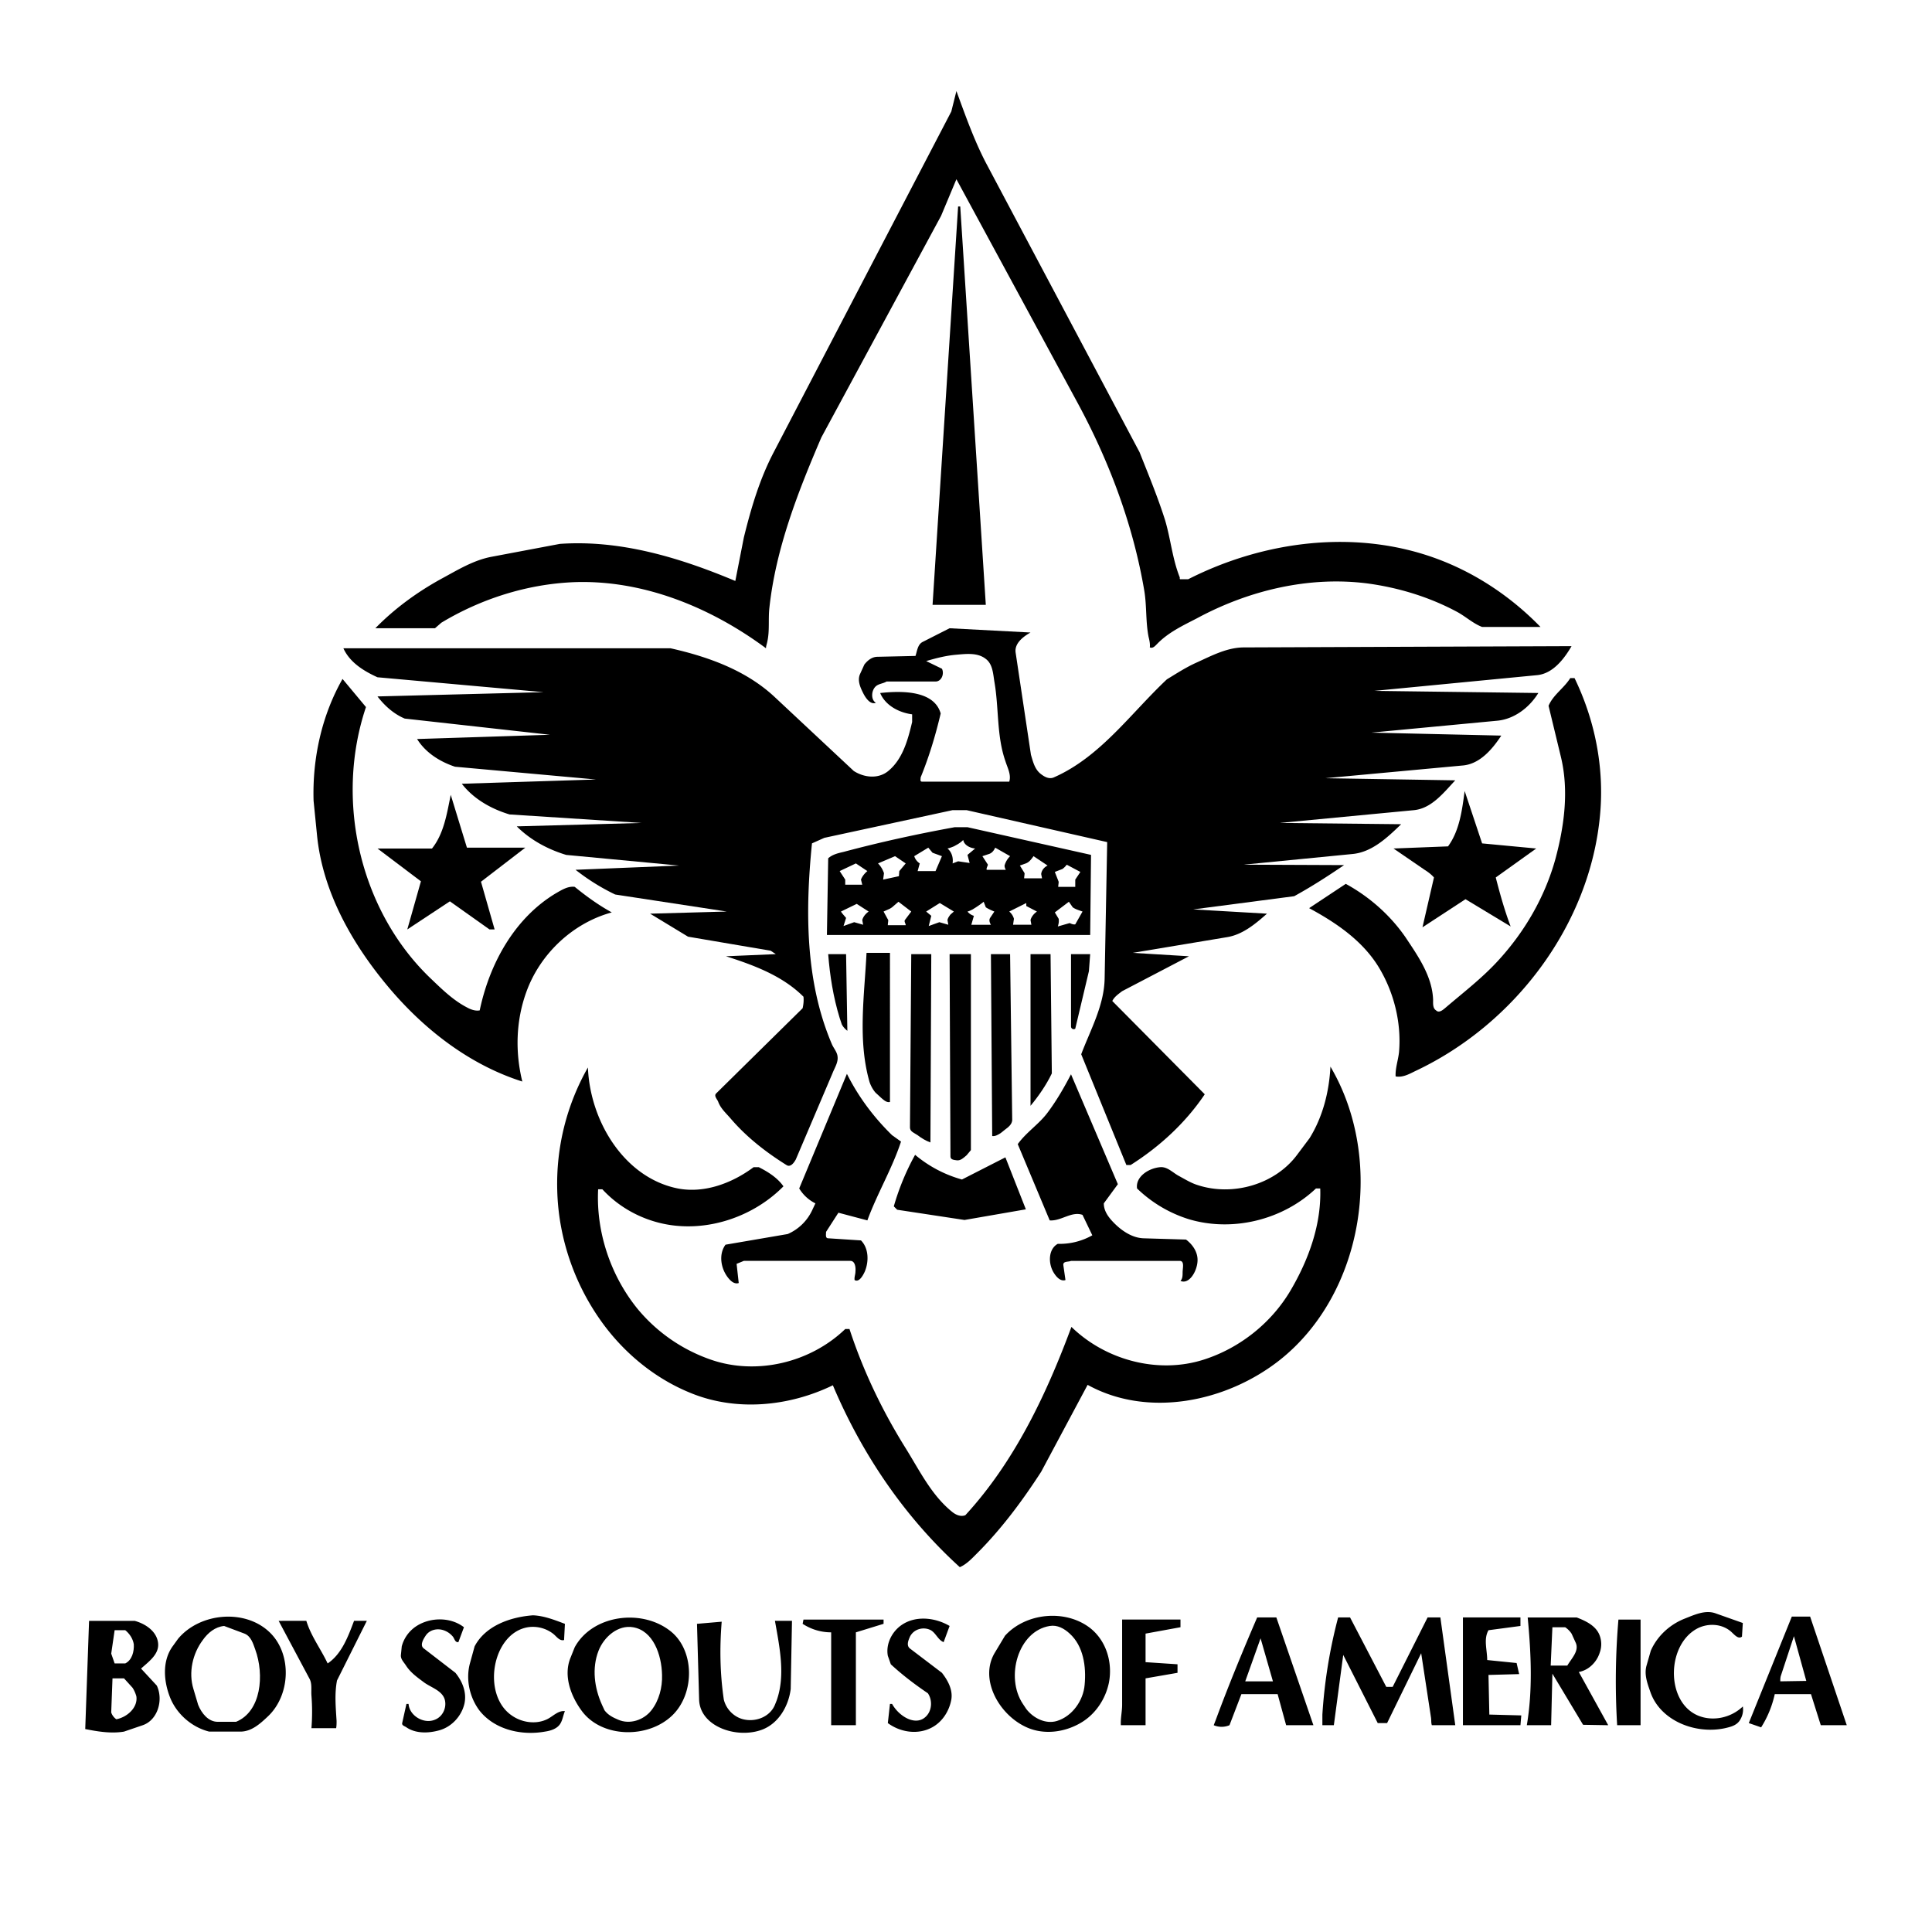
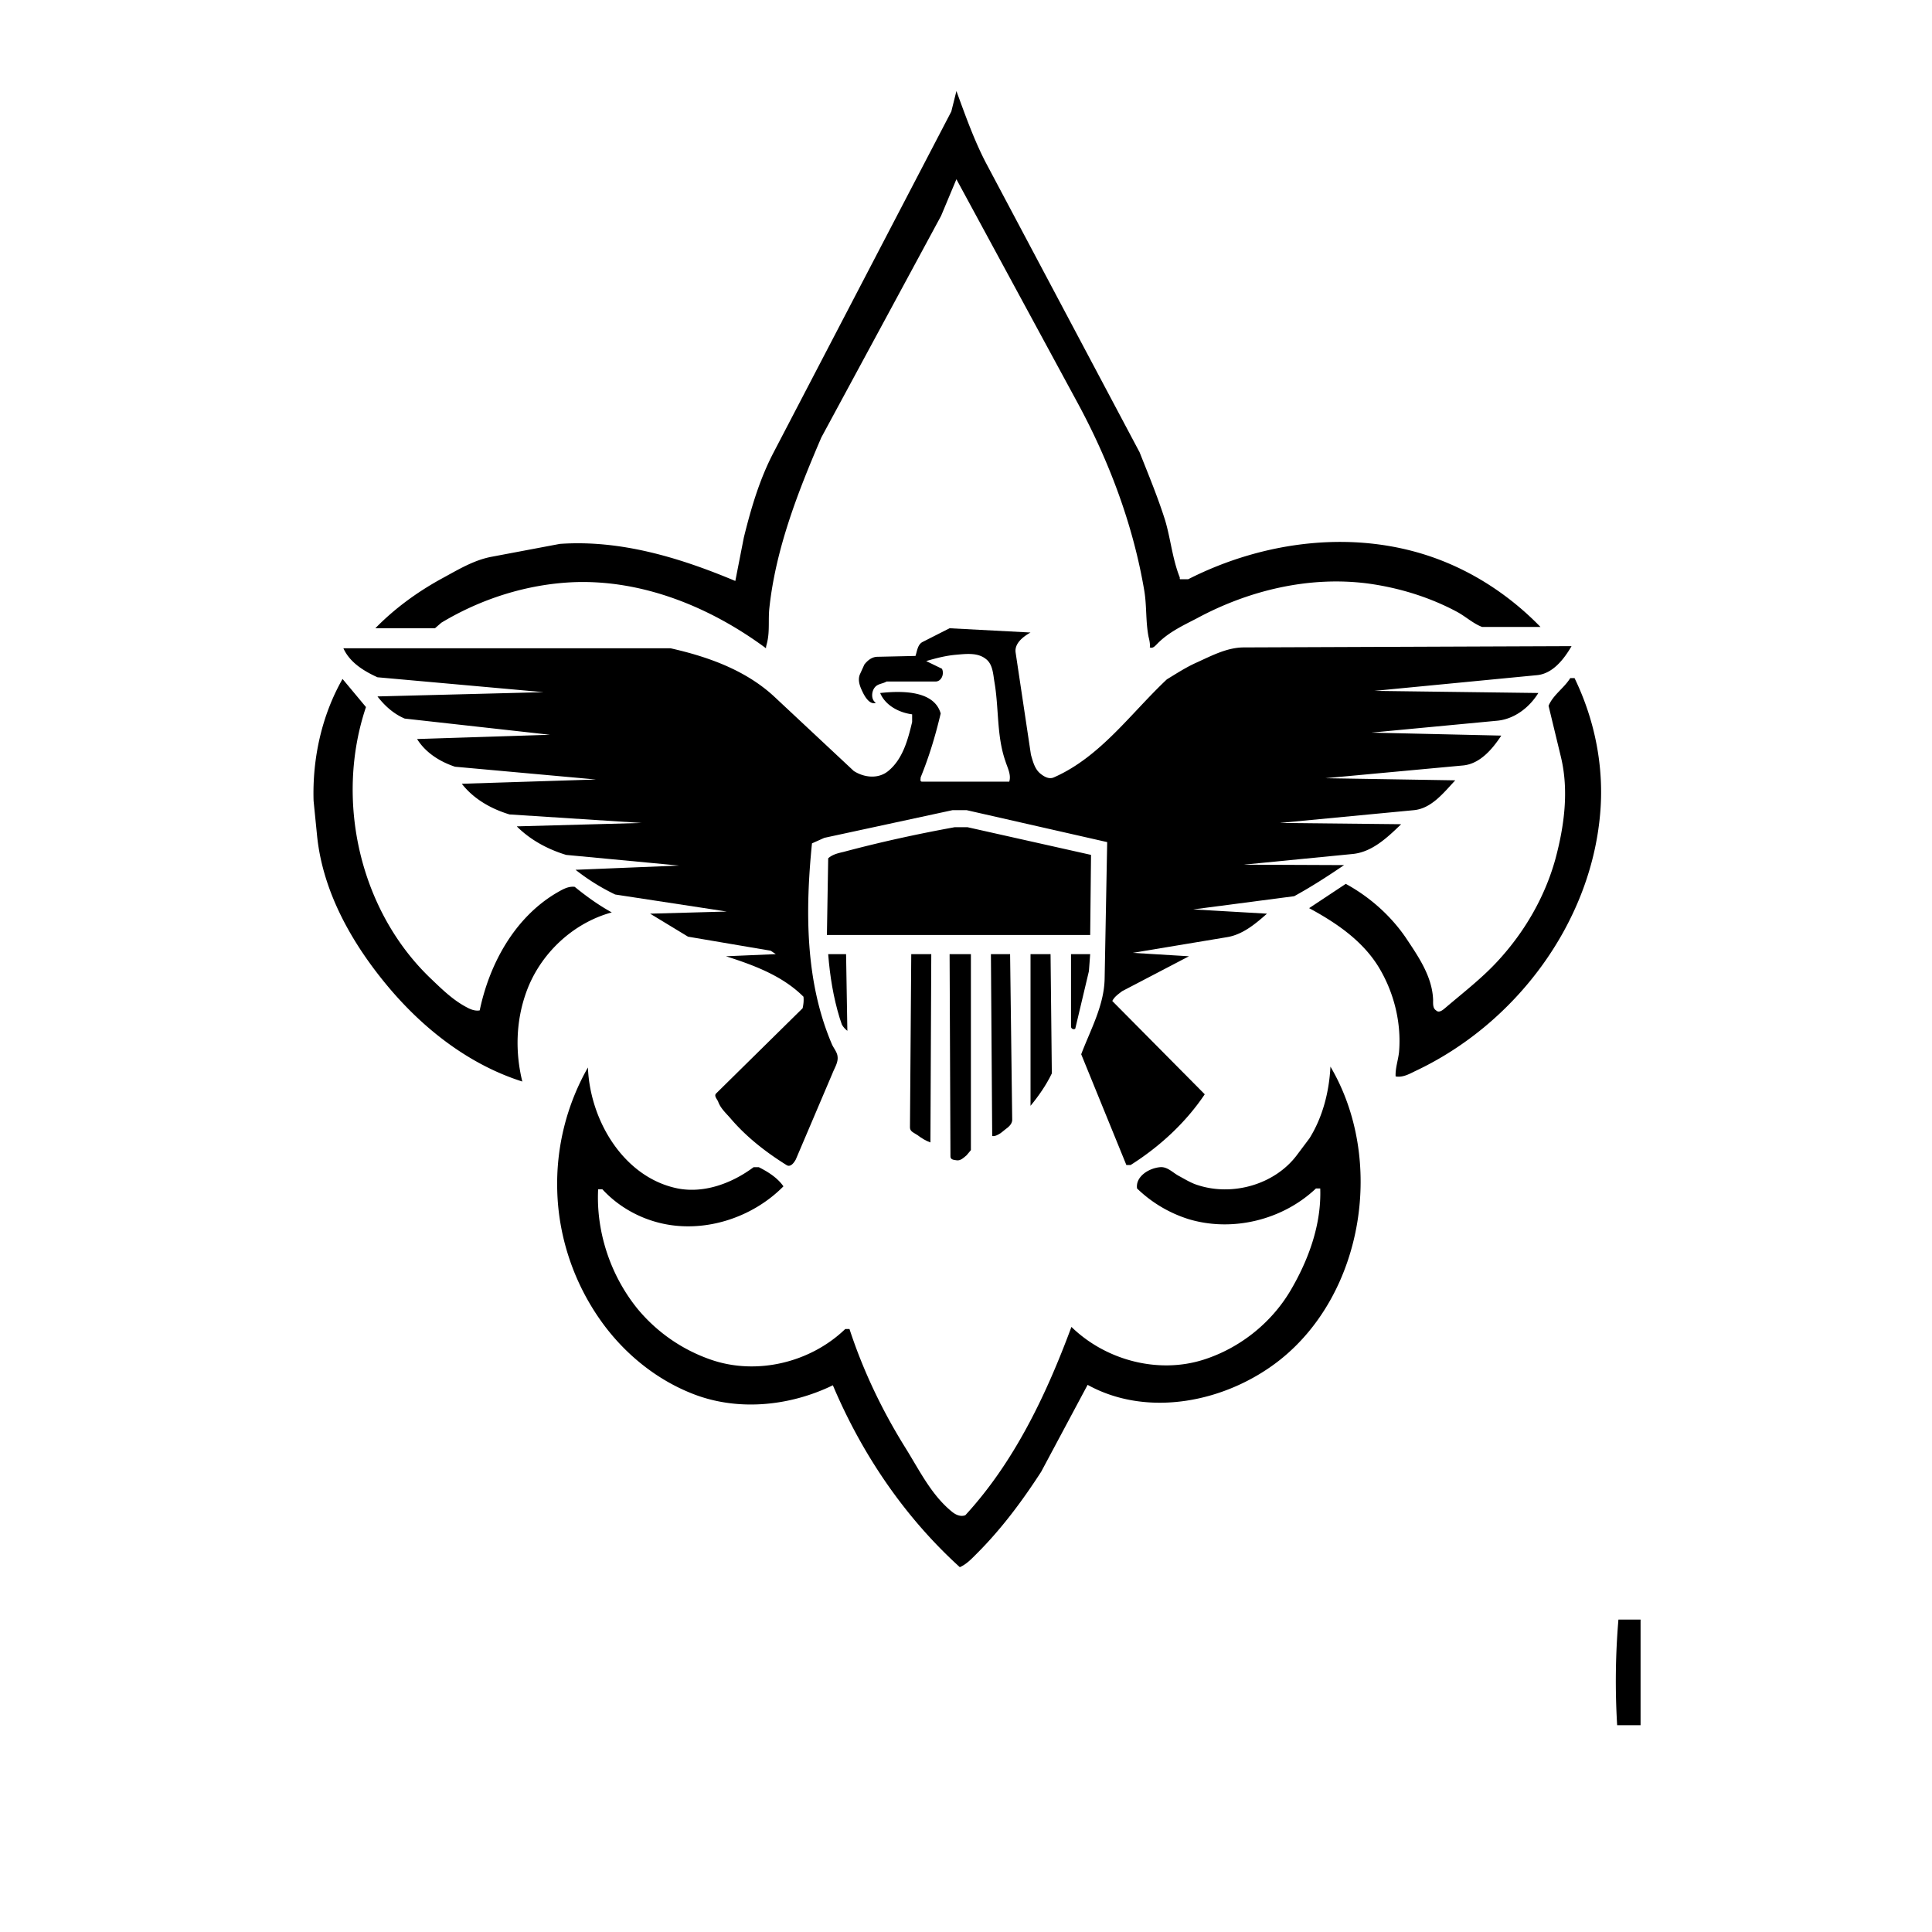
<svg xmlns="http://www.w3.org/2000/svg" width="2500" height="2500" viewBox="0 0 192.756 192.756">
  <g fill-rule="evenodd" clip-rule="evenodd">
    <path fill="#fff" d="M0 0h192.756v192.756H0V0z" />
    <path d="M86.241 66.294l-.425.935c-.297.637 0 1.317.298 1.913.255.51.723 1.19 1.275.978-.51-.298-.468-1.19-.042-1.615.297-.297.765-.297 1.105-.51h4.888c.595 0 .893-.765.638-1.275l-1.573-.765c1.02-.298 1.998-.553 3.061-.638.978-.085 2.083-.213 2.889.425.68.51.723 1.445.852 2.253.467 2.635.211 5.397 1.104 7.948.213.68.596 1.36.383 2.041h-8.712c-.212 0-.128-.255-.128-.426.851-2.082 1.488-4.208 1.998-6.375-.638-2.252-3.74-2.295-6.036-2.04.51 1.232 1.871 1.955 3.188 2.125v.765c-.425 1.785-.935 3.698-2.38 4.888-.978.808-2.38.68-3.443 0l-7.863-7.353c-2.848-2.677-6.63-4.038-10.413-4.888H34.26c.638 1.403 1.998 2.253 3.4 2.891l16.576 1.487-16.576.425c.723.936 1.615 1.743 2.72 2.21l14.493 1.615-13.261.425c.85 1.36 2.253 2.252 3.783 2.763l14.068 1.275-13.388.425c1.19 1.53 2.933 2.508 4.76 3.061l13.176.85-12.453.34c1.36 1.36 3.103 2.295 4.93 2.848l11.263 1.063-10.327.422a21.134 21.134 0 0 0 3.953 2.465l11.135 1.7-7.65.212 3.783 2.295 8.246 1.402.51.34-4.973.213c2.805.893 5.653 1.955 7.735 4.037.042.383 0 .766-.085 1.148l-8.628 8.5c-.255.255.127.596.212.85.255.681.808 1.148 1.275 1.701 1.572 1.827 3.485 3.314 5.525 4.59.383.255.723-.17.935-.553l3.655-8.586c.213-.552.595-1.104.51-1.699-.042-.426-.382-.808-.553-1.19-2.677-6.248-2.677-13.303-1.998-20.061l1.232-.552 12.793-2.763h1.403l14.025 3.188-.254 13.601c-.043 2.678-1.402 5.101-2.338 7.565l4.506 11.051h.424c2.891-1.828 5.482-4.208 7.396-7.056l-9.225-9.308c.213-.426.596-.68.979-.978l6.672-3.485-5.609-.34 9.436-1.572c1.529-.255 2.805-1.317 3.953-2.338l-7.354-.425 10.072-1.318c1.701-.935 3.359-1.998 4.975-3.103l-10.031-.042 10.838-1.062c1.955-.17 3.484-1.615 4.889-2.975l-12.113-.127 13.387-1.275c1.744-.17 2.934-1.7 4.123-2.976l-12.963-.212L146 76.367c1.656-.17 2.891-1.615 3.783-2.976l-12.965-.297 12.582-1.19c1.699-.17 3.188-1.318 4.08-2.763l-16.363-.212 16.277-1.573c1.531-.17 2.635-1.573 3.4-2.89l-32.684.127c-1.658 0-3.188.808-4.676 1.488-1.062.467-2.041 1.105-3.018 1.7-3.613 3.4-6.631 7.735-11.264 9.775-.467.213-.936-.042-1.316-.34-.596-.467-.766-1.189-.979-1.912l-1.529-10.201c-.129-.893.723-1.572 1.486-1.997l-8.075-.425-2.678 1.36c-.51.254-.553.892-.723 1.402l-3.782.085c-.55.001-.975.341-1.315.766z" />
    <path d="M74.213 53.628l-.85 4.335c-5.568-2.337-11.476-4.123-17.511-3.698l-6.758 1.275c-1.87.34-3.485 1.36-5.143 2.252-2.38 1.318-4.59 2.933-6.503 4.888h5.95l.637-.553c3.953-2.38 8.501-3.825 13.091-4.038 6.928-.297 13.728 2.465 19.296 6.588 0-.212.085-.425.127-.637.255-1.105.085-2.253.213-3.4.637-5.908 2.848-11.561 5.186-17.001l11.943-22.102 1.53-3.655 12.114 22.357c3.145 5.822 5.525 12.155 6.631 18.701.254 1.53.127 3.06.424 4.59.086.34.17.723.127 1.062.299.128.512-.127.723-.34 1.105-1.147 2.551-1.828 3.953-2.55 5.186-2.805 11.221-4.25 17.086-3.485 3.104.425 6.164 1.36 8.926 2.848.85.467 1.572 1.147 2.465 1.487h5.824c-2.891-2.975-6.418-5.355-10.328-6.801-8.033-2.975-17.215-1.827-24.822 2.041h-.766c-.127 0-.041-.127-.084-.212-.723-1.828-.893-3.783-1.445-5.653-.723-2.295-1.658-4.548-2.551-6.8L98.354 16.226c-1.189-2.295-2.04-4.718-2.932-7.141l-.51 2.04-17.724 34.003c-1.402 2.678-2.253 5.567-2.975 8.5zM130.656 113.557l-1.275 1.7c-2.211 2.933-6.418 4.123-9.902 2.975-.68-.212-1.275-.595-1.914-.935-.594-.34-1.104-.893-1.785-.85-1.146.085-2.506.935-2.336 2.125a12.98 12.98 0 0 0 5.143 3.061c4.377 1.317 9.393.084 12.707-3.061h.426c.127 3.57-1.148 7.098-2.975 10.2-1.914 3.23-5.059 5.738-8.672 6.886-4.547 1.445-9.775.043-13.176-3.273-2.506 6.759-5.695 13.474-10.583 18.786-.425.171-.893 0-1.275-.297-2.083-1.657-3.272-4.123-4.675-6.376-2.337-3.74-4.25-7.735-5.61-11.9h-.425c-3.485 3.357-8.841 4.633-13.389 3.061a16.485 16.485 0 0 1-7.353-5.101c-2.678-3.315-4.123-7.65-3.911-11.9h.425c1.487 1.615 3.443 2.763 5.568 3.315 4.377 1.146 9.308-.383 12.496-3.613-.595-.85-1.53-1.445-2.465-1.912h-.51c-2.167 1.615-4.93 2.635-7.565 2.125-5.313-1.062-8.755-6.674-8.968-12.071a23.462 23.462 0 0 0-3.06 12.284c.127 4.887 1.828 9.689 4.803 13.6 2.21 2.891 5.143 5.229 8.5 6.589 4.548 1.87 9.818 1.359 14.196-.766 2.89 6.843 7.14 13.134 12.666 18.148.68-.298 1.19-.85 1.699-1.36 2.467-2.465 4.549-5.27 6.418-8.16l4.633-8.67c5.994 3.314 13.855 1.742 19.211-2.508 8.373-6.673 10.457-20.019 5.016-29.242-.128 2.507-.764 5.015-2.083 7.14zM31.286 79.895l.34 3.4c.552 5.695 3.527 10.923 7.225 15.301 3.528 4.165 8.033 7.65 13.261 9.309-.723-2.934-.638-6.035.382-8.884 1.36-3.825 4.633-6.928 8.543-7.99-1.318-.723-2.55-1.615-3.698-2.55-.68-.085-1.275.297-1.87.637-4.123 2.465-6.63 7.013-7.608 11.688-.425.085-.893-.085-1.275-.297-1.318-.681-2.423-1.743-3.485-2.763-7.183-6.758-9.733-17.852-6.588-27.202l-2.338-2.805c-2.082 3.655-3.017 7.948-2.889 12.156zM154.5 70.417l1.232 5.1c.809 3.358.34 6.886-.553 10.201-1.062 3.825-3.102 7.31-5.779 10.2-1.572 1.7-3.4 3.103-5.143 4.591-.299.255-.682.595-.979.297-.34-.212-.297-.68-.297-1.062-.086-2.337-1.488-4.335-2.764-6.248-1.529-2.21-3.611-4.038-5.949-5.313l-3.656 2.423c2.678 1.445 5.312 3.23 6.928 5.865 1.531 2.508 2.295 5.568 2.041 8.5-.086.808-.383 1.615-.34 2.423.68.128 1.316-.212 1.912-.51 9.988-4.675 17.512-14.664 18.488-25.629.426-4.675-.51-9.393-2.549-13.601h-.426c-.637 1.02-1.699 1.658-2.166 2.763zM82.501 93.283h26.267l.084-7.991-12.325-2.762h-1.275c-3.74.68-7.438 1.488-11.093 2.465-.552.127-1.105.255-1.53.638l-.128 7.65z" />
-     <path d="M81.353 120.06l-.34.723a4.803 4.803 0 0 1-2.423 2.337l-6.205 1.063c-.723.978-.468 2.465.34 3.399.255.298.595.553.978.426l-.212-1.913.722-.297h10.625c.468 0 .553.638.51 1.062 0 .297-.127.552-.085.85.425.255.808-.383 1.02-.85.425-1.021.382-2.338-.383-3.103l-3.272-.213c-.298 0-.212-.383-.212-.638l1.232-1.913 2.89.766c.978-2.678 2.465-5.143 3.357-7.863l-.893-.637c-1.827-1.785-3.357-3.826-4.505-6.121l-4.76 11.434a3.918 3.918 0 0 0 1.616 1.488zM101.541 114.151l3.189 7.608c1.146.085 2.166-.936 3.271-.553l.979 2.04a6.583 6.583 0 0 1-3.443.851c-.936.51-.979 1.912-.426 2.848.256.425.682.935 1.191.765l-.213-1.487c-.043-.425.51-.298.766-.425h10.838c.51 0 .297.722.297 1.147 0 .297 0 .637-.213.85.85.383 1.658-.935 1.701-1.997.041-.851-.469-1.615-1.148-2.126l-4.25-.127c-1.105-.043-2.125-.723-2.891-1.487-.553-.553-1.062-1.19-1.062-1.998l1.402-1.912-4.674-10.966c-.682 1.317-1.445 2.635-2.338 3.825-.849 1.147-2.124 1.955-2.976 3.144zM37.661 84.655l4.335 3.273-1.36 4.803 4.25-2.805 3.953 2.805h.51l-1.36-4.76 4.42-3.4h-5.823l-1.615-5.27c-.383 1.87-.68 3.867-1.87 5.355h-5.44v-.001zM139.029 84.655l3.104 2.125c.34.212.68.468.934.765l-1.146 4.973 4.293-2.805 4.504 2.72c-.594-1.572-1.062-3.229-1.486-4.888l4.037-2.89-5.398-.51-1.742-5.228c-.254 1.913-.51 3.953-1.658 5.525l-5.442.213zM133.078 172.125l.936-7.013 3.443 6.8h.934l3.4-6.97.979 6.418c.043.255 0 .51.084.765h2.338l-1.486-10.753h-1.275l-3.486 6.928h-.637l-3.613-6.928h-1.189a50.137 50.137 0 0 0-1.572 9.69v1.062h1.144v.001zM89.514 120.697l6.715 1.02 6.121-1.062-2.041-5.186-4.334 2.211a12.406 12.406 0 0 1-4.675-2.465 24.675 24.675 0 0 0-2.125 5.143l.339.339zM17.77 163.497l-.552.765c-1.063 1.488-.893 3.528-.213 5.186.68 1.615 2.168 2.891 3.868 3.315h3.103c1.104 0 1.955-.765 2.72-1.487 2.295-2.125 2.465-6.248.213-8.416-2.467-2.381-6.972-1.956-9.139.637zM57.339 164.348l-.425 1.062c-.723 1.785.042 3.825 1.147 5.312 1.998 2.678 6.588 2.763 9.011.425 2.295-2.21 2.252-6.63-.298-8.5-2.889-2.168-7.692-1.488-9.435 1.701zM100.268 163.199l-1.021 1.7c-1.572 2.636.426 6.206 3.188 7.438 1.701.765 3.74.51 5.355-.426 1.488-.85 2.508-2.38 2.848-4.037.383-1.998-.254-4.165-1.869-5.44-2.466-1.913-6.419-1.53-8.501.765zM164.701 164.688l-.426 1.487c-.254.893.086 1.785.383 2.635.977 2.848 4.463 4.251 7.438 3.613.553-.128 1.105-.255 1.445-.723.297-.425.426-.935.34-1.445-1.189 1.147-3.018 1.53-4.506.893-3.229-1.402-3.102-7.141.043-8.713 1.062-.51 2.381-.425 3.273.34.34.298.723.808 1.105.511l.084-1.36-2.762-.978c-1.021-.34-2.084.17-3.061.553-1.487.594-2.719 1.741-3.356 3.187zM47.351 164.262l-.468 1.7c-.425 1.573-.042 3.358.936 4.676 1.487 1.912 4.165 2.55 6.545 2.125.595-.085 1.275-.298 1.573-.851.212-.382.255-.807.425-1.189-.638-.085-1.147.468-1.7.766-1.147.595-2.593.382-3.613-.341-3.018-2.083-1.955-8.203 1.615-8.798a3.316 3.316 0 0 1 2.508.638c.34.255.637.765 1.105.638l.085-1.615c-1.021-.383-2.083-.808-3.188-.851-2.295.17-4.76 1.063-5.823 3.102zM122.666 172.125l1.189-3.103h3.613l.85 3.103h2.721l-3.697-10.753h-1.914c-1.445 3.357-2.848 6.758-4.121 10.2l-.213.553c.51.213 1.062.213 1.572 0zM177.068 169.022h3.613l.979 3.103h2.592l-3.656-10.838h-1.826l-4.293 10.625 1.232.426a10.299 10.299 0 0 0 1.359-3.316zM77.486 169.66l-.17.425c-.467 1.147-1.785 1.7-2.975 1.487-1.02-.17-1.87-.978-2.125-1.997-.383-2.593-.425-5.186-.212-7.778l-2.465.213.212 7.565c.085 2.72 3.825 3.952 6.333 2.975 1.615-.638 2.592-2.337 2.805-4.037l.127-6.801h-1.7c.467 2.636 1.062 5.44.17 7.948zM31.073 172.423h2.465c.043-.255.043-.468.043-.723-.085-1.36-.212-2.72.042-4.038l2.976-5.95h-1.275c-.595 1.573-1.232 3.315-2.635 4.25-.68-1.444-1.658-2.72-2.125-4.25H27.8l3.06 5.738c.297.51.17 1.147.212 1.7.086 1.105.086 2.167.001 3.273zM152.332 172.125h2.424l.127-5.143 3.061 5.101 2.508.042-2.934-5.312c.979-.17 1.785-.978 2.082-1.913a2.472 2.472 0 0 0-.041-1.827c-.383-.893-1.361-1.36-2.254-1.7h-4.887c.34 3.569.51 7.225-.086 10.752zM82.926 162.859v9.266h2.465v-9.266l2.763-.85v-.425h-7.991l-.085.425c.85.553 1.828.85 2.848.85zM12.372 172.763l1.87-.638c1.488-.51 2.083-2.508 1.403-3.953l-1.573-1.699c.808-.723 1.827-1.445 1.7-2.551-.127-1.147-1.233-1.912-2.338-2.21H8.886l-.382 10.796c1.275.255 2.592.467 3.868.255z" />
    <path d="M102.393 170.51l-.34-.51c-1.785-2.678-.469-7.268 2.678-7.777.764-.128 1.443.254 1.996.765 1.361 1.232 1.658 3.272 1.488 5.1-.127 1.573-1.232 3.146-2.764 3.613-1.103.339-2.336-.256-3.058-1.191zM19.767 170.085l-.467-1.572c-.51-1.658-.085-3.528.935-4.888.51-.723 1.233-1.317 2.125-1.402l2.04.765c.637.255.85.978 1.062 1.572.935 2.55.595 6.206-1.913 7.226h-1.828c-.934-.001-1.614-.85-1.954-1.701zM60.314 170.638l-.255-.553c-.765-1.7-1.02-3.655-.34-5.397.553-1.402 1.955-2.593 3.443-2.338 1.998.34 2.848 2.721 2.89 4.76.042 1.233-.297 2.551-1.062 3.528-.765.978-2.167 1.445-3.315.935-.51-.213-1.02-.468-1.361-.935z" fill="#fff" />
-     <path d="M88.579 165.197l.298.85c1.147 1.062 2.38 1.998 3.697 2.891.468.68.425 1.742-.212 2.338-1.021.978-2.678-.043-3.358-1.275h-.212l-.213 1.912c1.275.936 3.018 1.19 4.42.426 1.02-.553 1.7-1.615 1.913-2.763.17-.978-.34-1.913-.935-2.678l-3.188-2.423c-.382-.297-.17-.808 0-1.189.383-.766 1.36-1.021 2.083-.638.51.297.723.978 1.275 1.189l.595-1.614c-1.445-.851-3.4-1.063-4.803-.086-.978.68-1.573 1.913-1.36 3.06zM40.083 164.262l-.085.851c-.043.425.297.723.51 1.062.468.723 1.147 1.19 1.828 1.7.723.51 1.785.808 2.04 1.7.212.808-.212 1.7-.978 1.997-1.105.468-2.55-.382-2.635-1.572h-.212l-.425 1.912c-.042.256.255.298.425.426.935.637 2.21.595 3.273.297 1.232-.34 2.21-1.402 2.507-2.635.255-1.105-.17-2.21-.893-3.103l-3.145-2.423c-.425-.297-.085-.893.17-1.275.383-.595 1.147-.765 1.785-.552.383.127.68.34.935.638.17.212.212.595.552.552l.553-1.487c-1.317-1.02-3.315-1.02-4.718-.127a3.45 3.45 0 0 0-1.487 2.039zM111.828 172.125h2.465v-4.675l3.188-.553v-.851l-3.188-.212v-2.848l3.484-.638v-.765h-5.822v8.5c0 .683-.17 1.362-.127 2.042zM151.779 171.147l-3.188-.085-.084-3.953 3.059-.084-.254-1.105-2.934-.298c0-1.021-.381-2.082.129-2.975l3.188-.425v-.851h-5.738v10.753h5.738l.084-.977zM95.804 20.604h-.213l-2.549 39.74h5.312l-2.55-39.74zM87.346 109.009l.553.511c.255.212.552.51.893.424V95.068h-2.338c-.213 4.293-.893 8.713.298 12.878.127.383.339.765.594 1.063z" />
-     <path fill="#fff" d="M125.768 163.455l1.232 4.292h-2.762l1.53-4.292zM178.98 163.242l1.234 4.463-2.594.042c0-.17 0-.34.043-.51l1.317-3.995zM156.795 162.987l.426.935c.34.808-.426 1.53-.85 2.253h-1.658l.17-3.825h1.275c.254.17.467.382.637.637zM106.643 89.968l.383.553c.297.212.637.297.977.425l-.723 1.275c-.17.042-.383-.042-.553-.127l-1.189.34c.086-.254.127-.51.086-.765l-.383-.638 1.402-1.063zM102.393 90.096v.297l1.062.553c-.299.212-.553.51-.639.85l.086.467h-1.828l.086-.595a1.44 1.44 0 0 0-.469-.723l1.702-.849zM85.476 90.18l1.19.765c-.297.212-.552.51-.637.85l.085.467-.893-.255-1.063.383.255-.808c-.17-.212-.383-.425-.51-.638l1.573-.764zM88.154 90.945l.467-.212c.127-.042.255-.127.382-.212l.638-.553 1.275.978-.638.85c-.085.17.085.34.085.51h-1.785c0-.17.042-.34.042-.51l-.466-.851zM105.24 86.993l.764-.297c.17-.127.299-.255.426-.425l1.359.723-.51.765v.723h-1.699c0-.17.043-.34.043-.51l-.383-.979zM95.167 90.945l-.34.298c-.128.17-.255.34-.297.552l.085.467-.893-.255-1.063.383.255-1.02-.51-.425 1.36-.85 1.403.85zM97.037 90.733l.34-.212c.254-.17.51-.34.764-.553l.213.553c.256.17.553.297.852.425l-.426.638c-.127.212-.043.468.084.68h-1.955l.255-.892a1.308 1.308 0 0 1-.637-.425c.17-.044.34-.129.51-.214zM91.214 85.42l1.402-.85.425.51.935.34-.638 1.488h-1.785l.212-.765a1.339 1.339 0 0 1-.551-.723zM85.391 86.143l1.147.765c-.255.212-.51.51-.638.85l.128.51h-1.7v-.51l-.553-.85 1.616-.765zM98.014 85.42l.639-.212c.297-.085.51-.34.637-.638l1.488.85a2.09 2.09 0 0 0-.553.936c0 .127.043.297.127.425H98.44c-.043-.17.084-.34.127-.51l-.553-.851zM95.167 84.442l.383-.212c.212-.127.382-.255.552-.425.085.51.68.808 1.189.85l-.764.638.212.808-1.147-.17-.552.213c.085-.553-.085-1.147-.51-1.488.212-.044.424-.129.637-.214zM101.754 86.355l.596-.213c.34-.128.553-.425.766-.723l1.402.936c-.34.17-.596.467-.639.85l.086.425h-1.785c0-.17.043-.34.043-.51l-.469-.765zM89.301 85.42l1.062.723-.638.765-.042.51-1.573.34.085-.638a2.515 2.515 0 0 0-.595-.978l1.701-.722z" />
-     <path d="M163.68 172.125v-10.54h-2.209a72.648 72.648 0 0 0-.127 10.54h2.336z" />
+     <path d="M163.68 172.125v-10.54h-2.209a72.648 72.648 0 0 0-.127 10.54z" />
    <path d="M12.372 167.45l.85.935c.17.256.297.553.382.851.17 1.104-.893 2.082-1.997 2.295a1.328 1.328 0 0 1-.511-.681l.128-3.399h1.148v-.001z" fill="#fff" />
    <path d="M96.442 115.257l.425-.51V95.195h-2.125l.085 20.188c0 .341.383.341.638.383.382.044.679-.254.977-.509zM92.829 113.981l.085-18.786h-1.998l-.128 17.299c0 .425.468.553.766.766.382.297.808.552 1.275.721zM99.842 113.047l.426-.34c.34-.256.68-.511.721-.936l-.211-16.576h-1.914l.129 18.148c.296.044.593-.126.849-.296zM104.941 107.096l-.127-11.9h-1.998v15.131c.809-.978 1.575-2.083 2.125-3.231z" />
    <path d="M11.437 162.647h1.062c.425.34.765.85.85 1.402.042.723-.17 1.572-.85 1.912h-1.062l-.34-.978.34-2.336z" fill="#fff" />
    <path d="M83.776 101.571l.213.638c.127.255.34.467.552.637l-.127-7.65h-1.785c.169 2.167.509 4.292 1.147 6.375zM107.279 102.634l1.361-5.738c.041-.552.084-1.147.127-1.7h-1.912v7.226c0 .212.254.339.424.212z" />
  </g>
</svg>